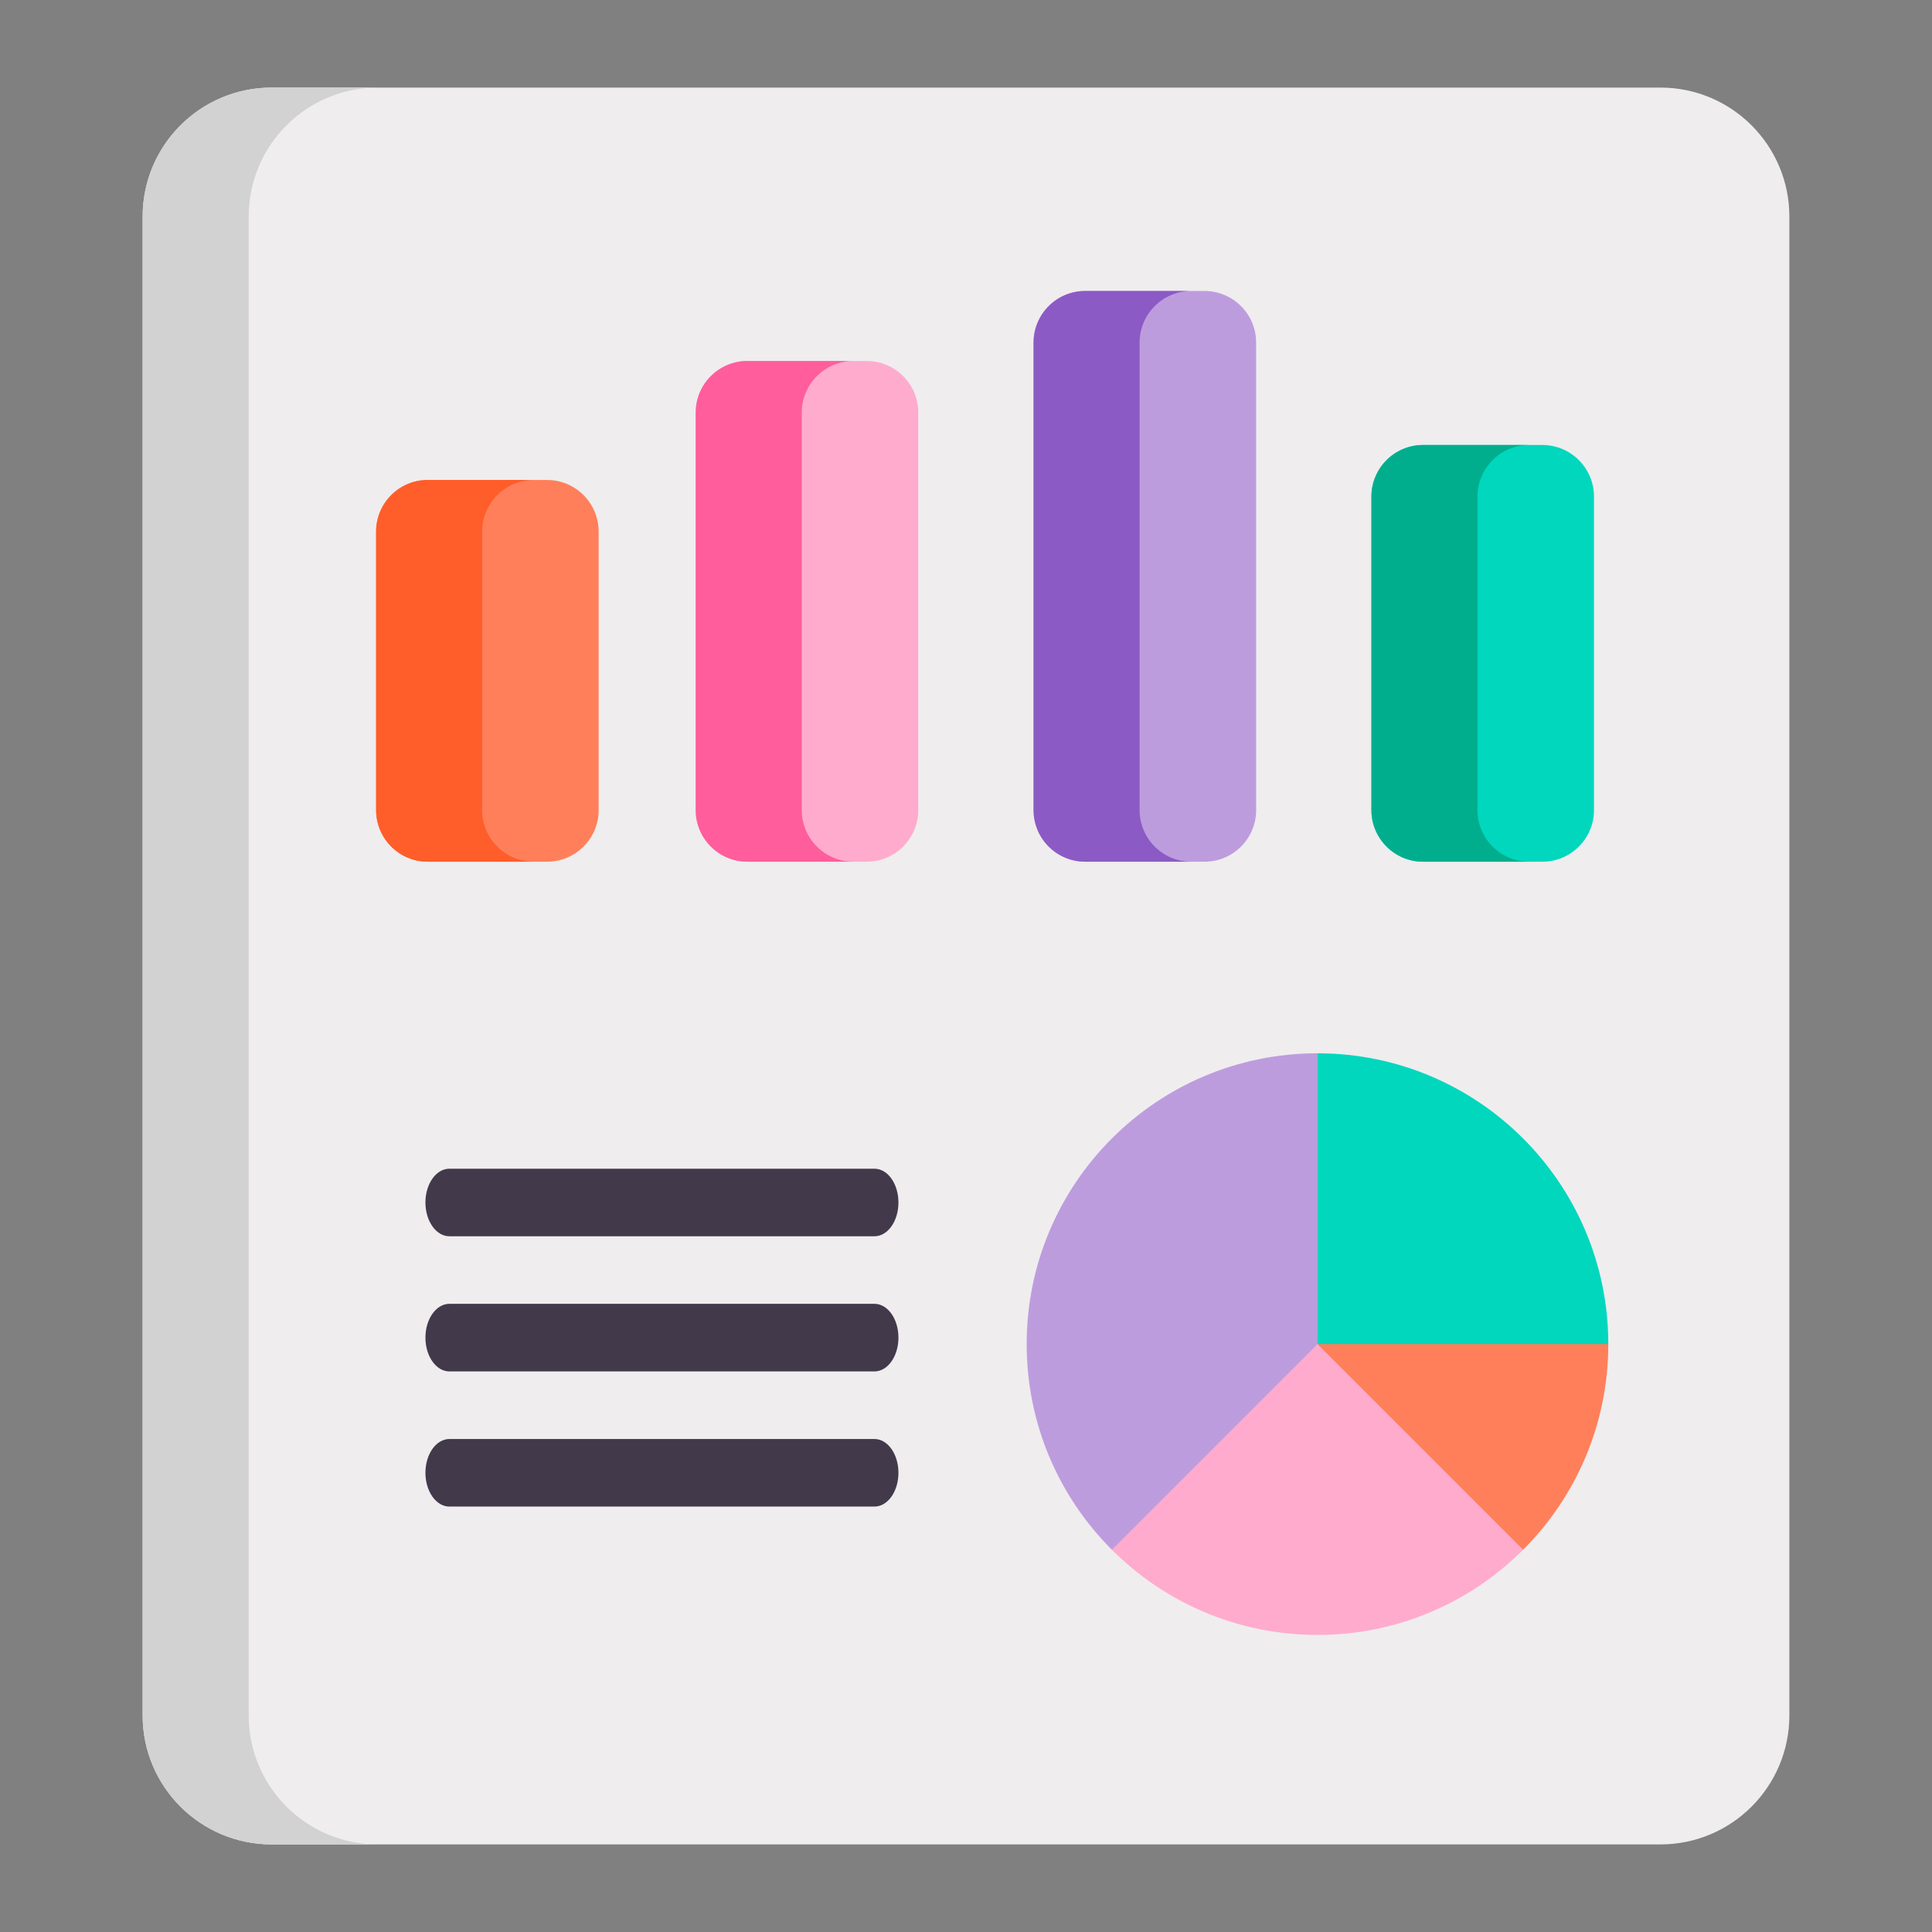
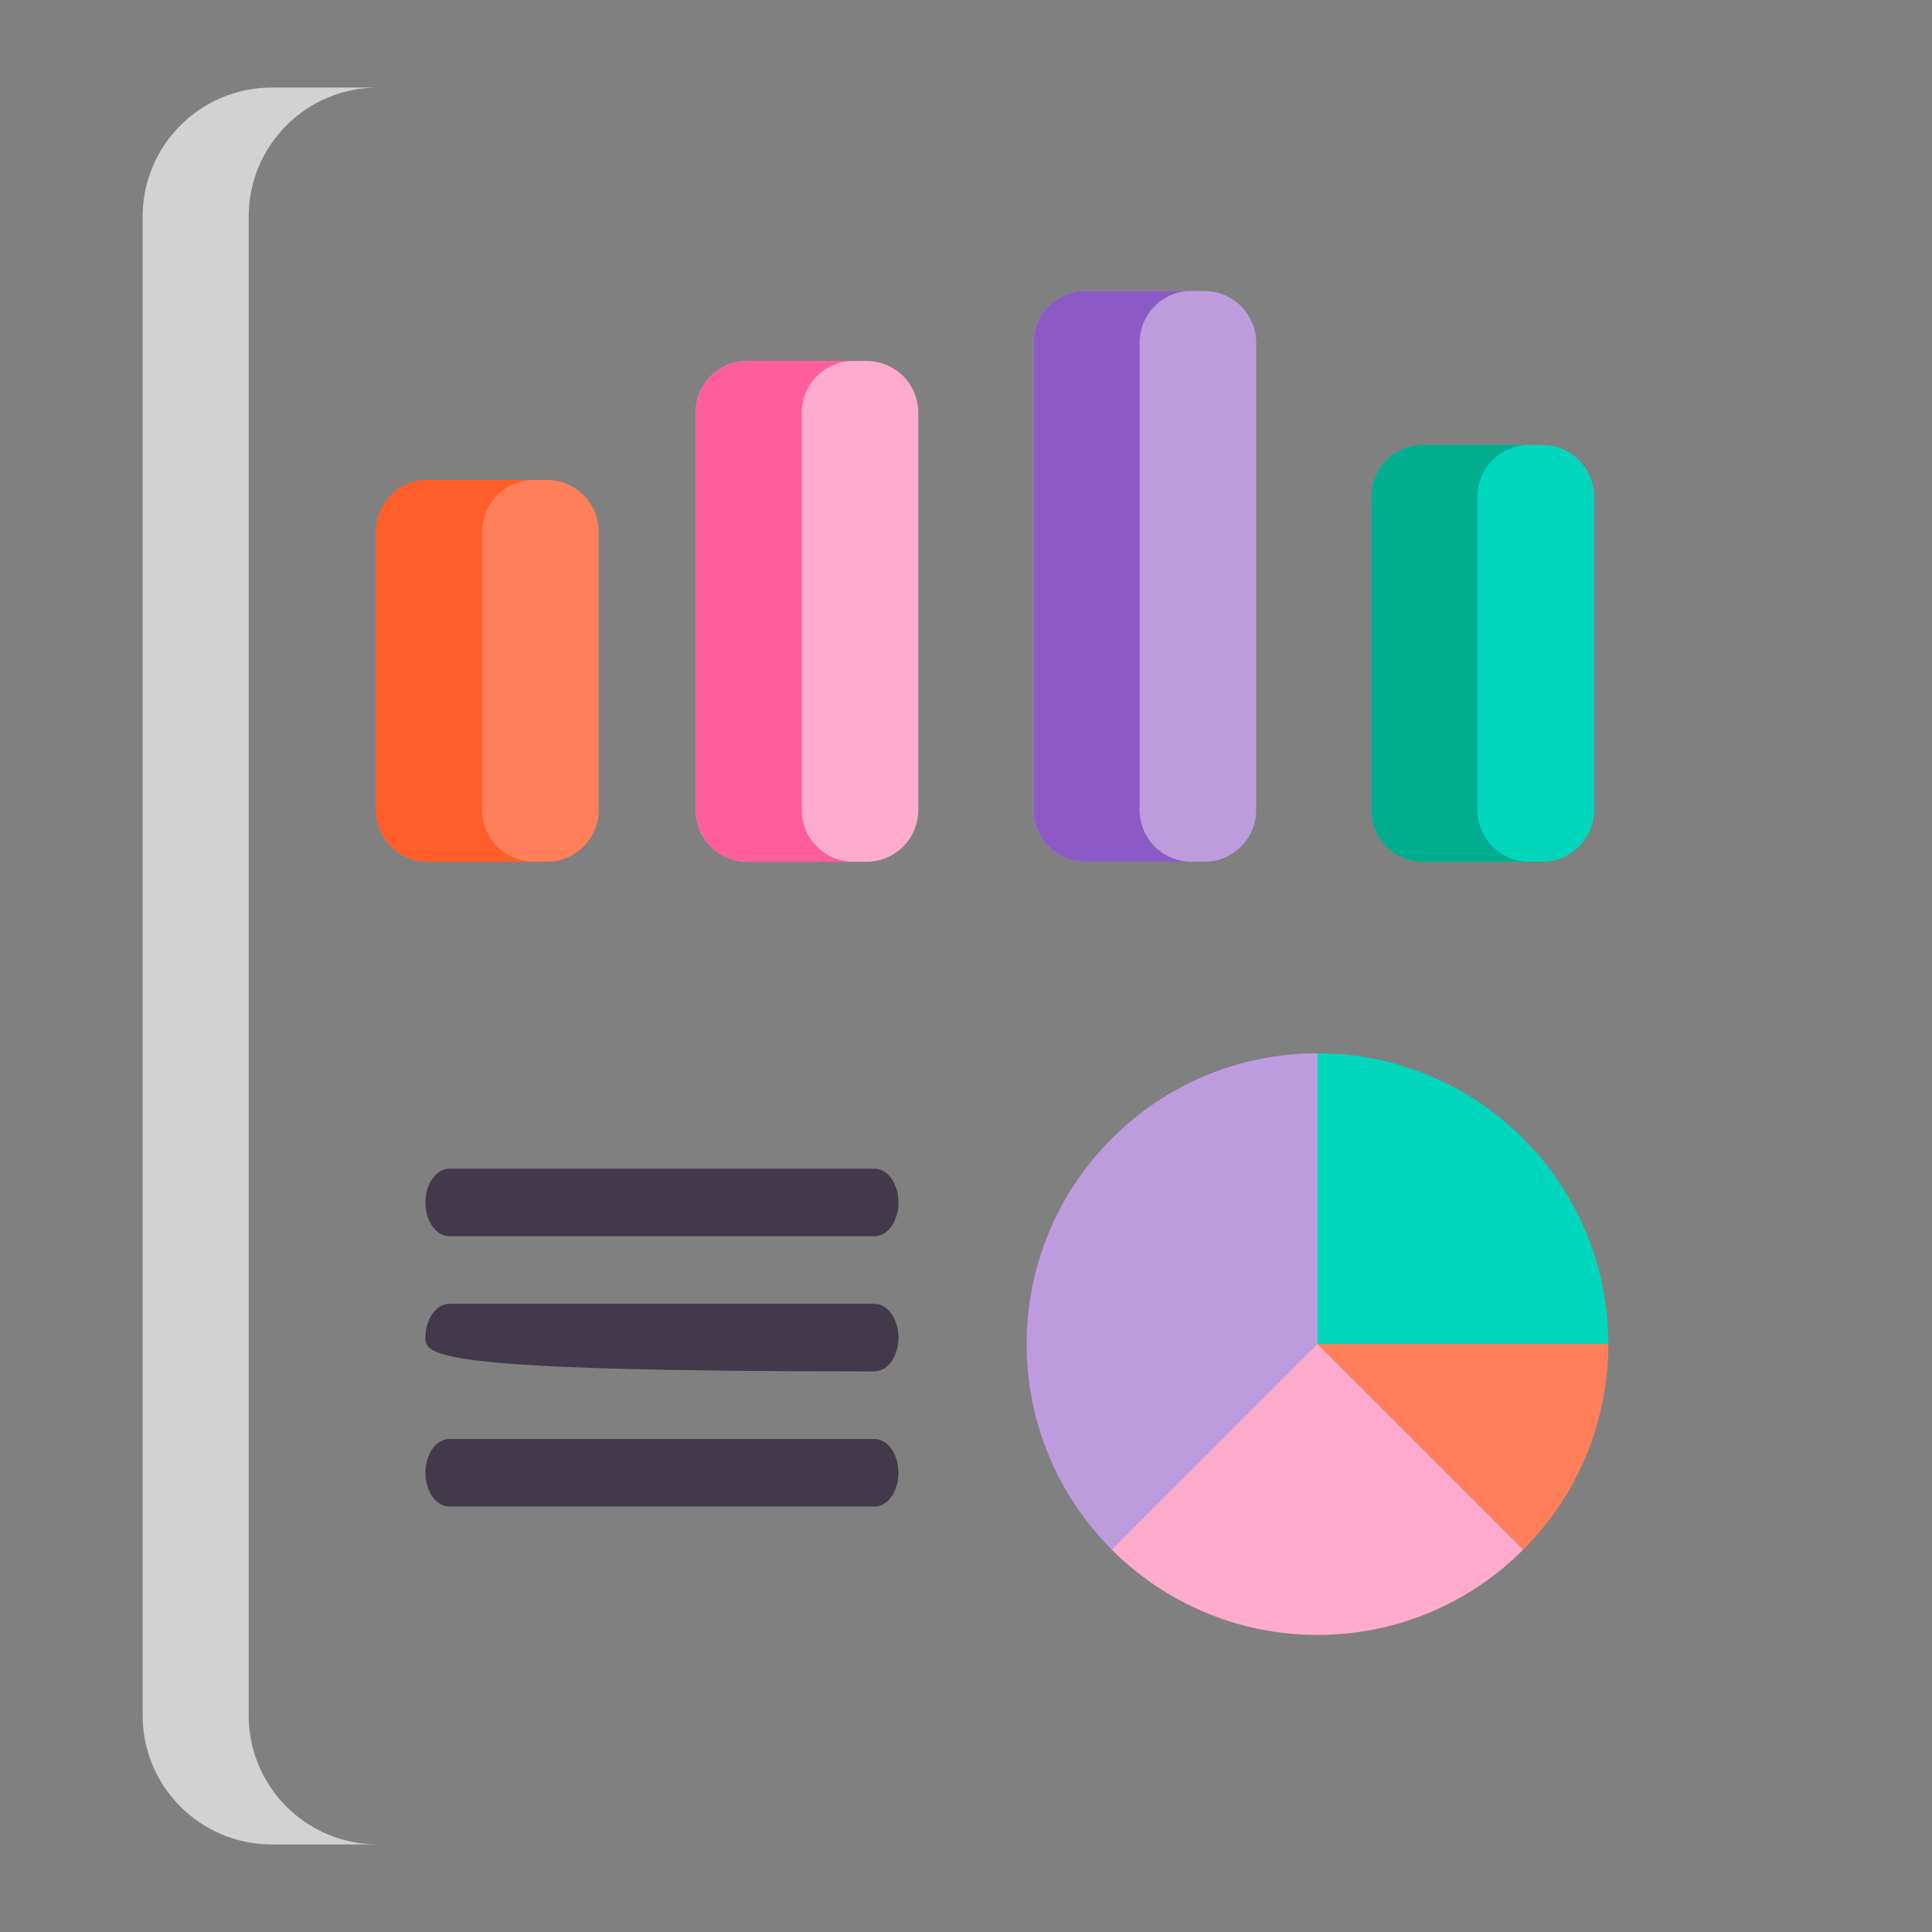
<svg xmlns="http://www.w3.org/2000/svg" width="64" height="64" viewBox="0 0 64 64" fill="none">
  <rect x="0" y="0" width="64" height="64" fill="#808080" stroke="none" />
-   <path d="M55.001 2.901H8.999C6.638 2.901 4.725 4.814 4.725 7.175V56.825C4.725 59.185 6.639 61.099 8.999 61.099H55.001C57.362 61.099 59.275 59.185 59.275 56.825V7.175C59.275 4.814 57.362 2.901 55.001 2.901V2.901Z" fill="#EFEDEE" />
  <path d="M8.238 56.825V7.175C8.238 4.814 10.151 2.901 12.512 2.901H8.999C6.638 2.901 4.725 4.814 4.725 7.175V56.825C4.725 59.185 6.639 61.099 8.999 61.099H12.512C10.151 61.099 8.238 59.185 8.238 56.825Z" fill="#D2D2D2" />
  <path d="M18.121 15.9H14.169C13.224 15.9 12.459 16.666 12.459 17.611V26.834C12.459 27.779 13.224 28.545 14.169 28.545H18.121C19.065 28.545 19.831 27.779 19.831 26.834V17.611C19.831 16.666 19.065 15.9 18.121 15.9Z" fill="#FF7F5A" />
  <path d="M15.971 26.834V17.611C15.971 16.666 16.737 15.9 17.682 15.9H14.169C13.224 15.9 12.459 16.666 12.459 17.611V26.834C12.459 27.779 13.224 28.545 14.169 28.545H17.682C16.737 28.545 15.971 27.779 15.971 26.834Z" fill="#FF5D29" />
  <path d="M28.709 11.958H24.757C23.812 11.958 23.046 12.724 23.046 13.669V26.834C23.046 27.779 23.812 28.545 24.757 28.545H28.709C29.653 28.545 30.419 27.779 30.419 26.834V13.669C30.419 12.724 29.653 11.958 28.709 11.958Z" fill="#FFABCD" />
  <path d="M26.559 26.834V13.669C26.559 12.724 27.325 11.958 28.27 11.958H24.757C23.812 11.958 23.046 12.724 23.046 13.669V26.834C23.046 27.779 23.812 28.545 24.757 28.545H28.27C27.325 28.545 26.559 27.779 26.559 26.834Z" fill="#FF5D9C" />
  <path d="M39.9 9.639H35.949C35.004 9.639 34.238 10.405 34.238 11.35V26.835C34.238 27.779 35.004 28.545 35.949 28.545H39.9C40.845 28.545 41.611 27.779 41.611 26.835V11.35C41.611 10.405 40.845 9.639 39.9 9.639Z" fill="#BD9CDE" />
  <path d="M37.751 26.835V11.35C37.751 10.405 38.517 9.639 39.462 9.639H35.949C35.004 9.639 34.238 10.405 34.238 11.35V26.835C34.238 27.779 35.004 28.545 35.949 28.545H39.462C38.517 28.545 37.751 27.779 37.751 26.835Z" fill="#8C5AC5" />
  <path d="M51.092 14.741H47.141C46.196 14.741 45.43 15.507 45.43 16.452V26.835C45.43 27.779 46.196 28.545 47.141 28.545H51.092C52.037 28.545 52.803 27.779 52.803 26.835V16.452C52.803 15.507 52.037 14.741 51.092 14.741Z" fill="#00D7BD" />
  <path d="M48.943 26.835V16.452C48.943 15.507 49.709 14.741 50.654 14.741H47.141C46.196 14.741 45.43 15.507 45.43 16.452V26.835C45.43 27.779 46.196 28.545 47.141 28.545H50.654C49.709 28.545 48.943 27.779 48.943 26.835Z" fill="#00AE8E" />
  <path d="M43.643 34.892L44.888 39.708L43.643 44.525L41.624 48.754L36.833 51.336L36.832 51.337C35.088 49.594 34.01 47.186 34.01 44.525C34.01 39.206 38.322 34.892 43.643 34.892Z" fill="#BD9CDE" />
  <path d="M50.454 51.338V51.336L45.904 49.342L43.644 44.525L48.761 42.799L53.277 44.525C53.277 47.187 52.199 49.596 50.454 51.338Z" fill="#FF7F5A" />
  <path d="M53.277 44.525H43.644V34.892C48.965 34.892 53.277 39.206 53.277 44.525Z" fill="#00D7BD" />
  <path d="M50.454 51.336V51.338C48.712 53.081 46.303 54.159 43.644 54.159C40.983 54.159 38.575 53.081 36.832 51.337L36.833 51.336L43.644 44.525L50.454 51.336Z" fill="#FFABCD" />
  <path d="M28.968 40.953H14.887C14.448 40.953 14.093 40.452 14.093 39.834C14.093 39.216 14.448 38.715 14.887 38.715H28.968C29.407 38.715 29.762 39.216 29.762 39.834C29.762 40.452 29.407 40.953 28.968 40.953Z" fill="#42394B" />
-   <path d="M28.968 45.43H14.887C14.448 45.43 14.093 44.929 14.093 44.311C14.093 43.693 14.448 43.191 14.887 43.191H28.968C29.407 43.191 29.762 43.693 29.762 44.311C29.762 44.929 29.407 45.43 28.968 45.43Z" fill="#42394B" />
+   <path d="M28.968 45.43C14.448 45.43 14.093 44.929 14.093 44.311C14.093 43.693 14.448 43.191 14.887 43.191H28.968C29.407 43.191 29.762 43.693 29.762 44.311C29.762 44.929 29.407 45.43 28.968 45.43Z" fill="#42394B" />
  <path d="M28.968 49.907H14.887C14.448 49.907 14.093 49.406 14.093 48.788C14.093 48.17 14.448 47.669 14.887 47.669H28.968C29.407 47.669 29.762 48.17 29.762 48.788C29.762 49.406 29.407 49.907 28.968 49.907Z" fill="#42394B" />
</svg>